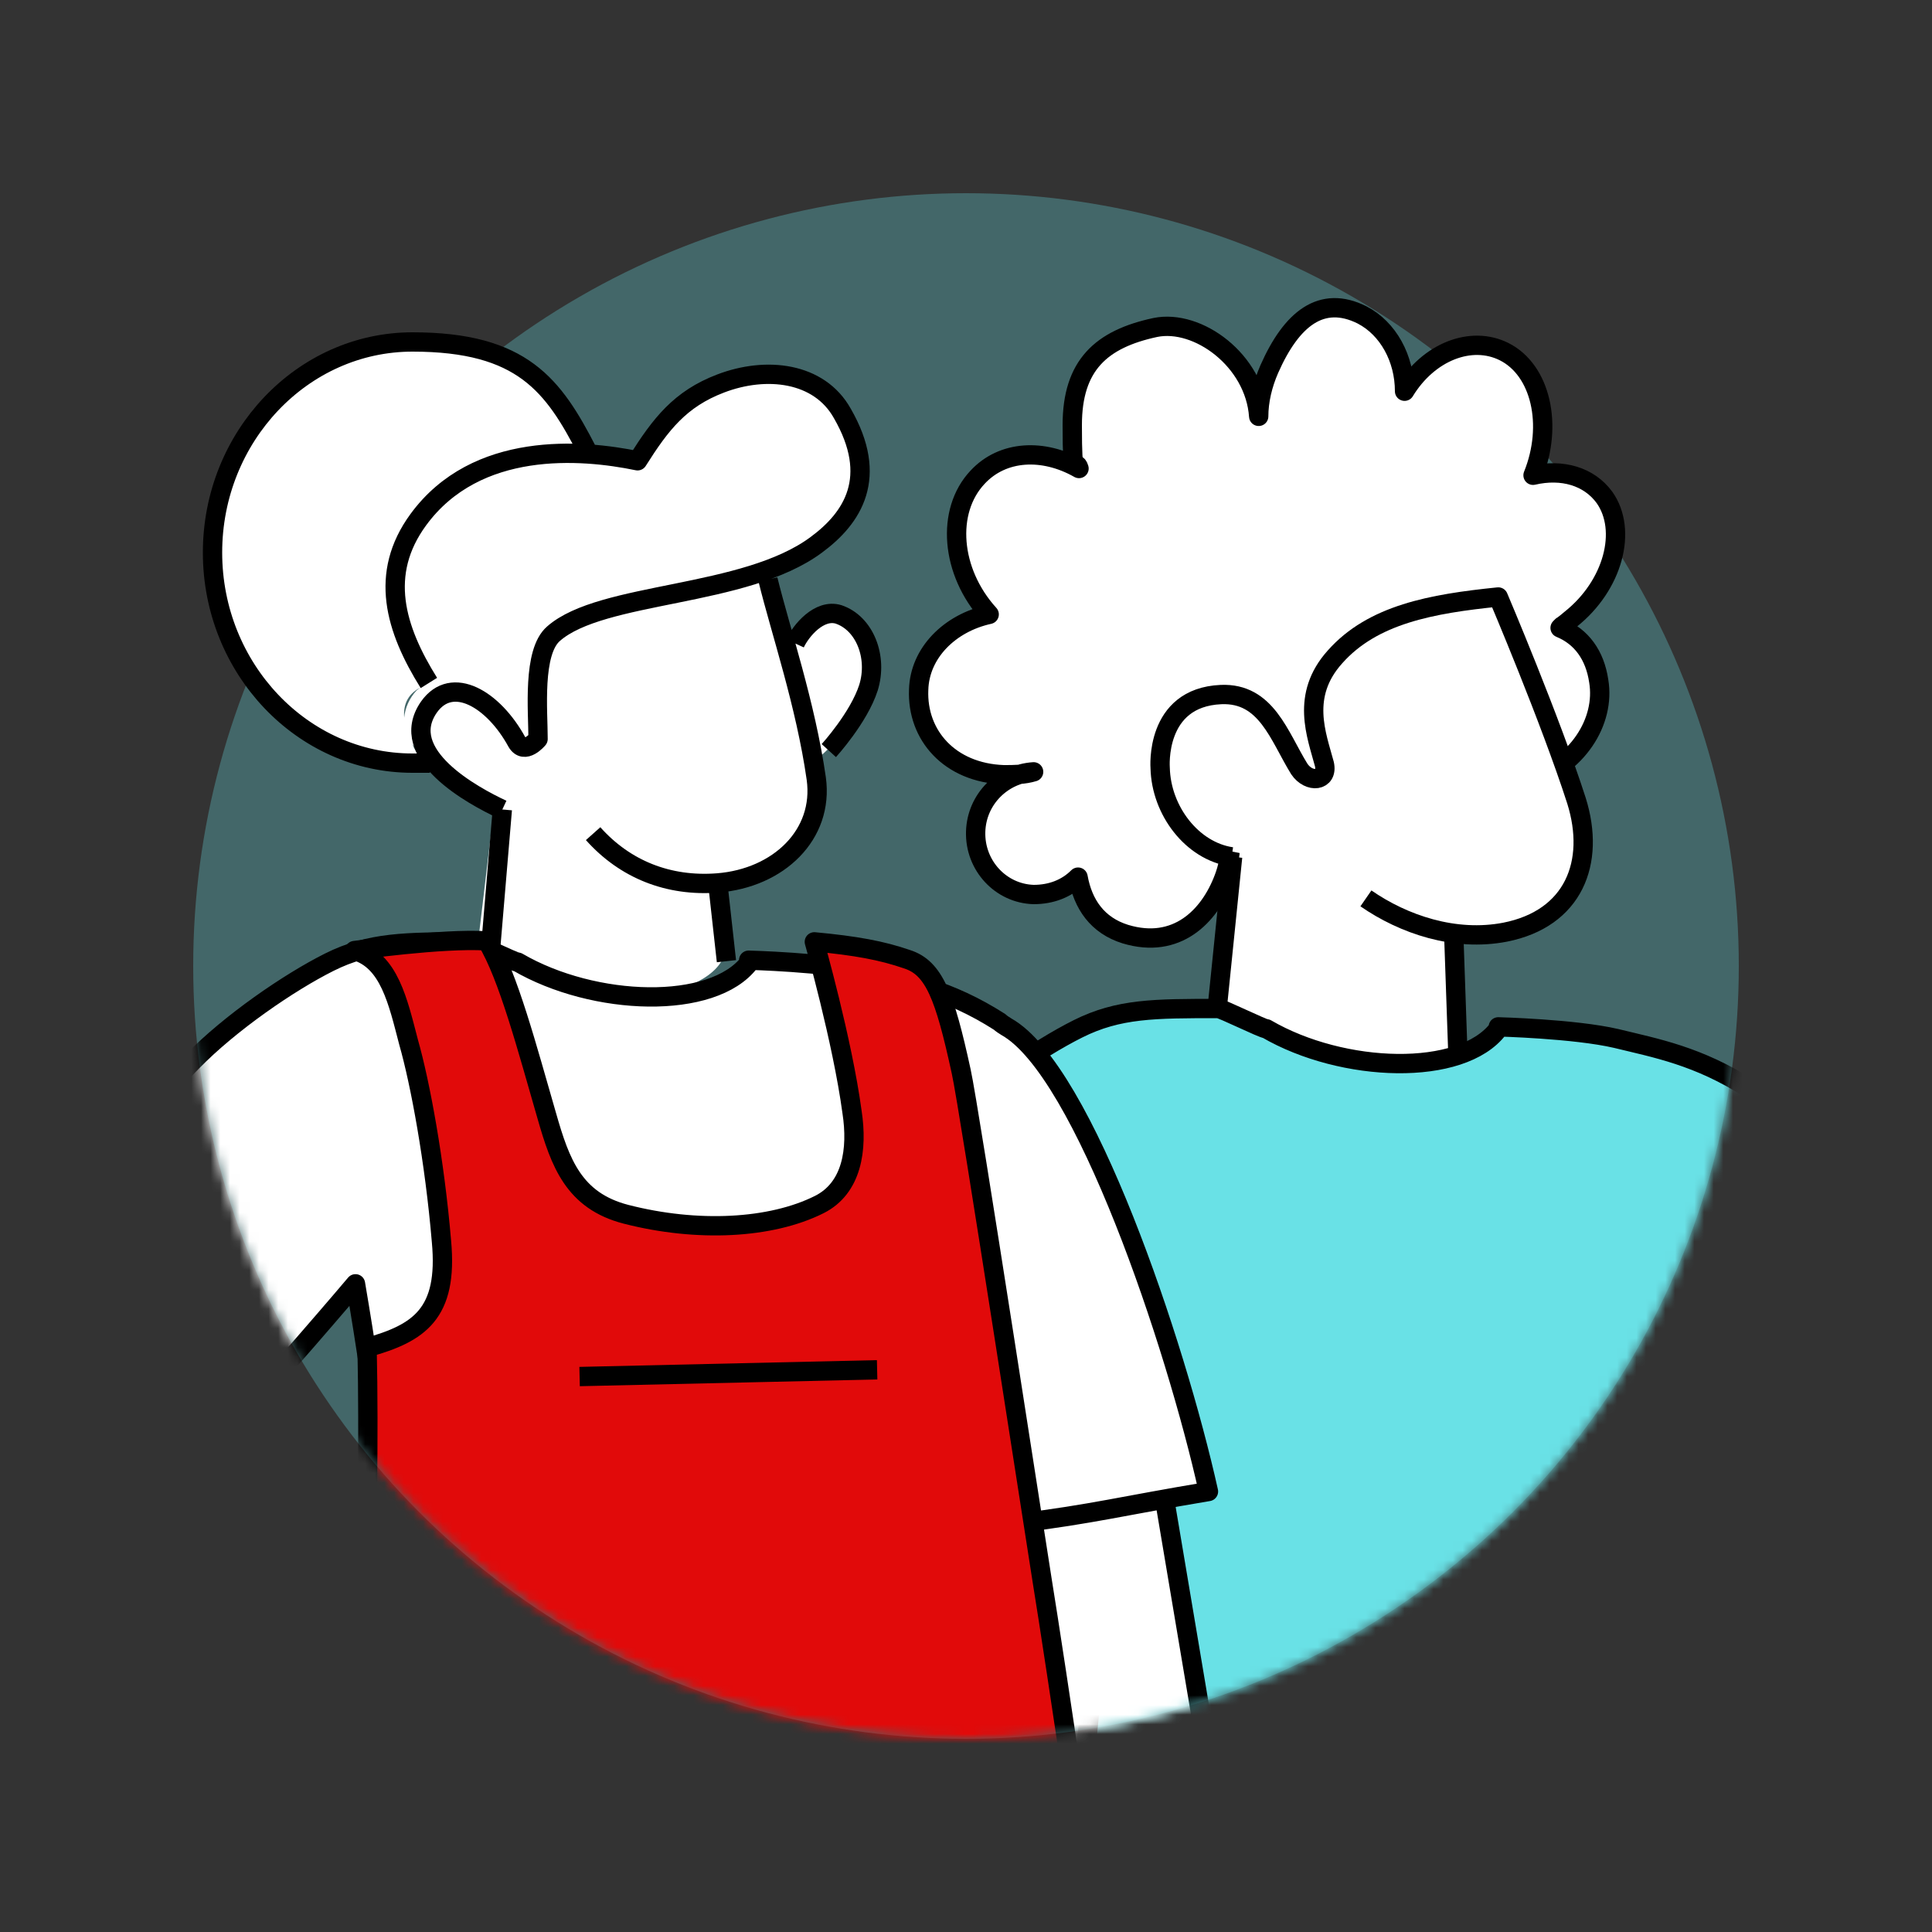
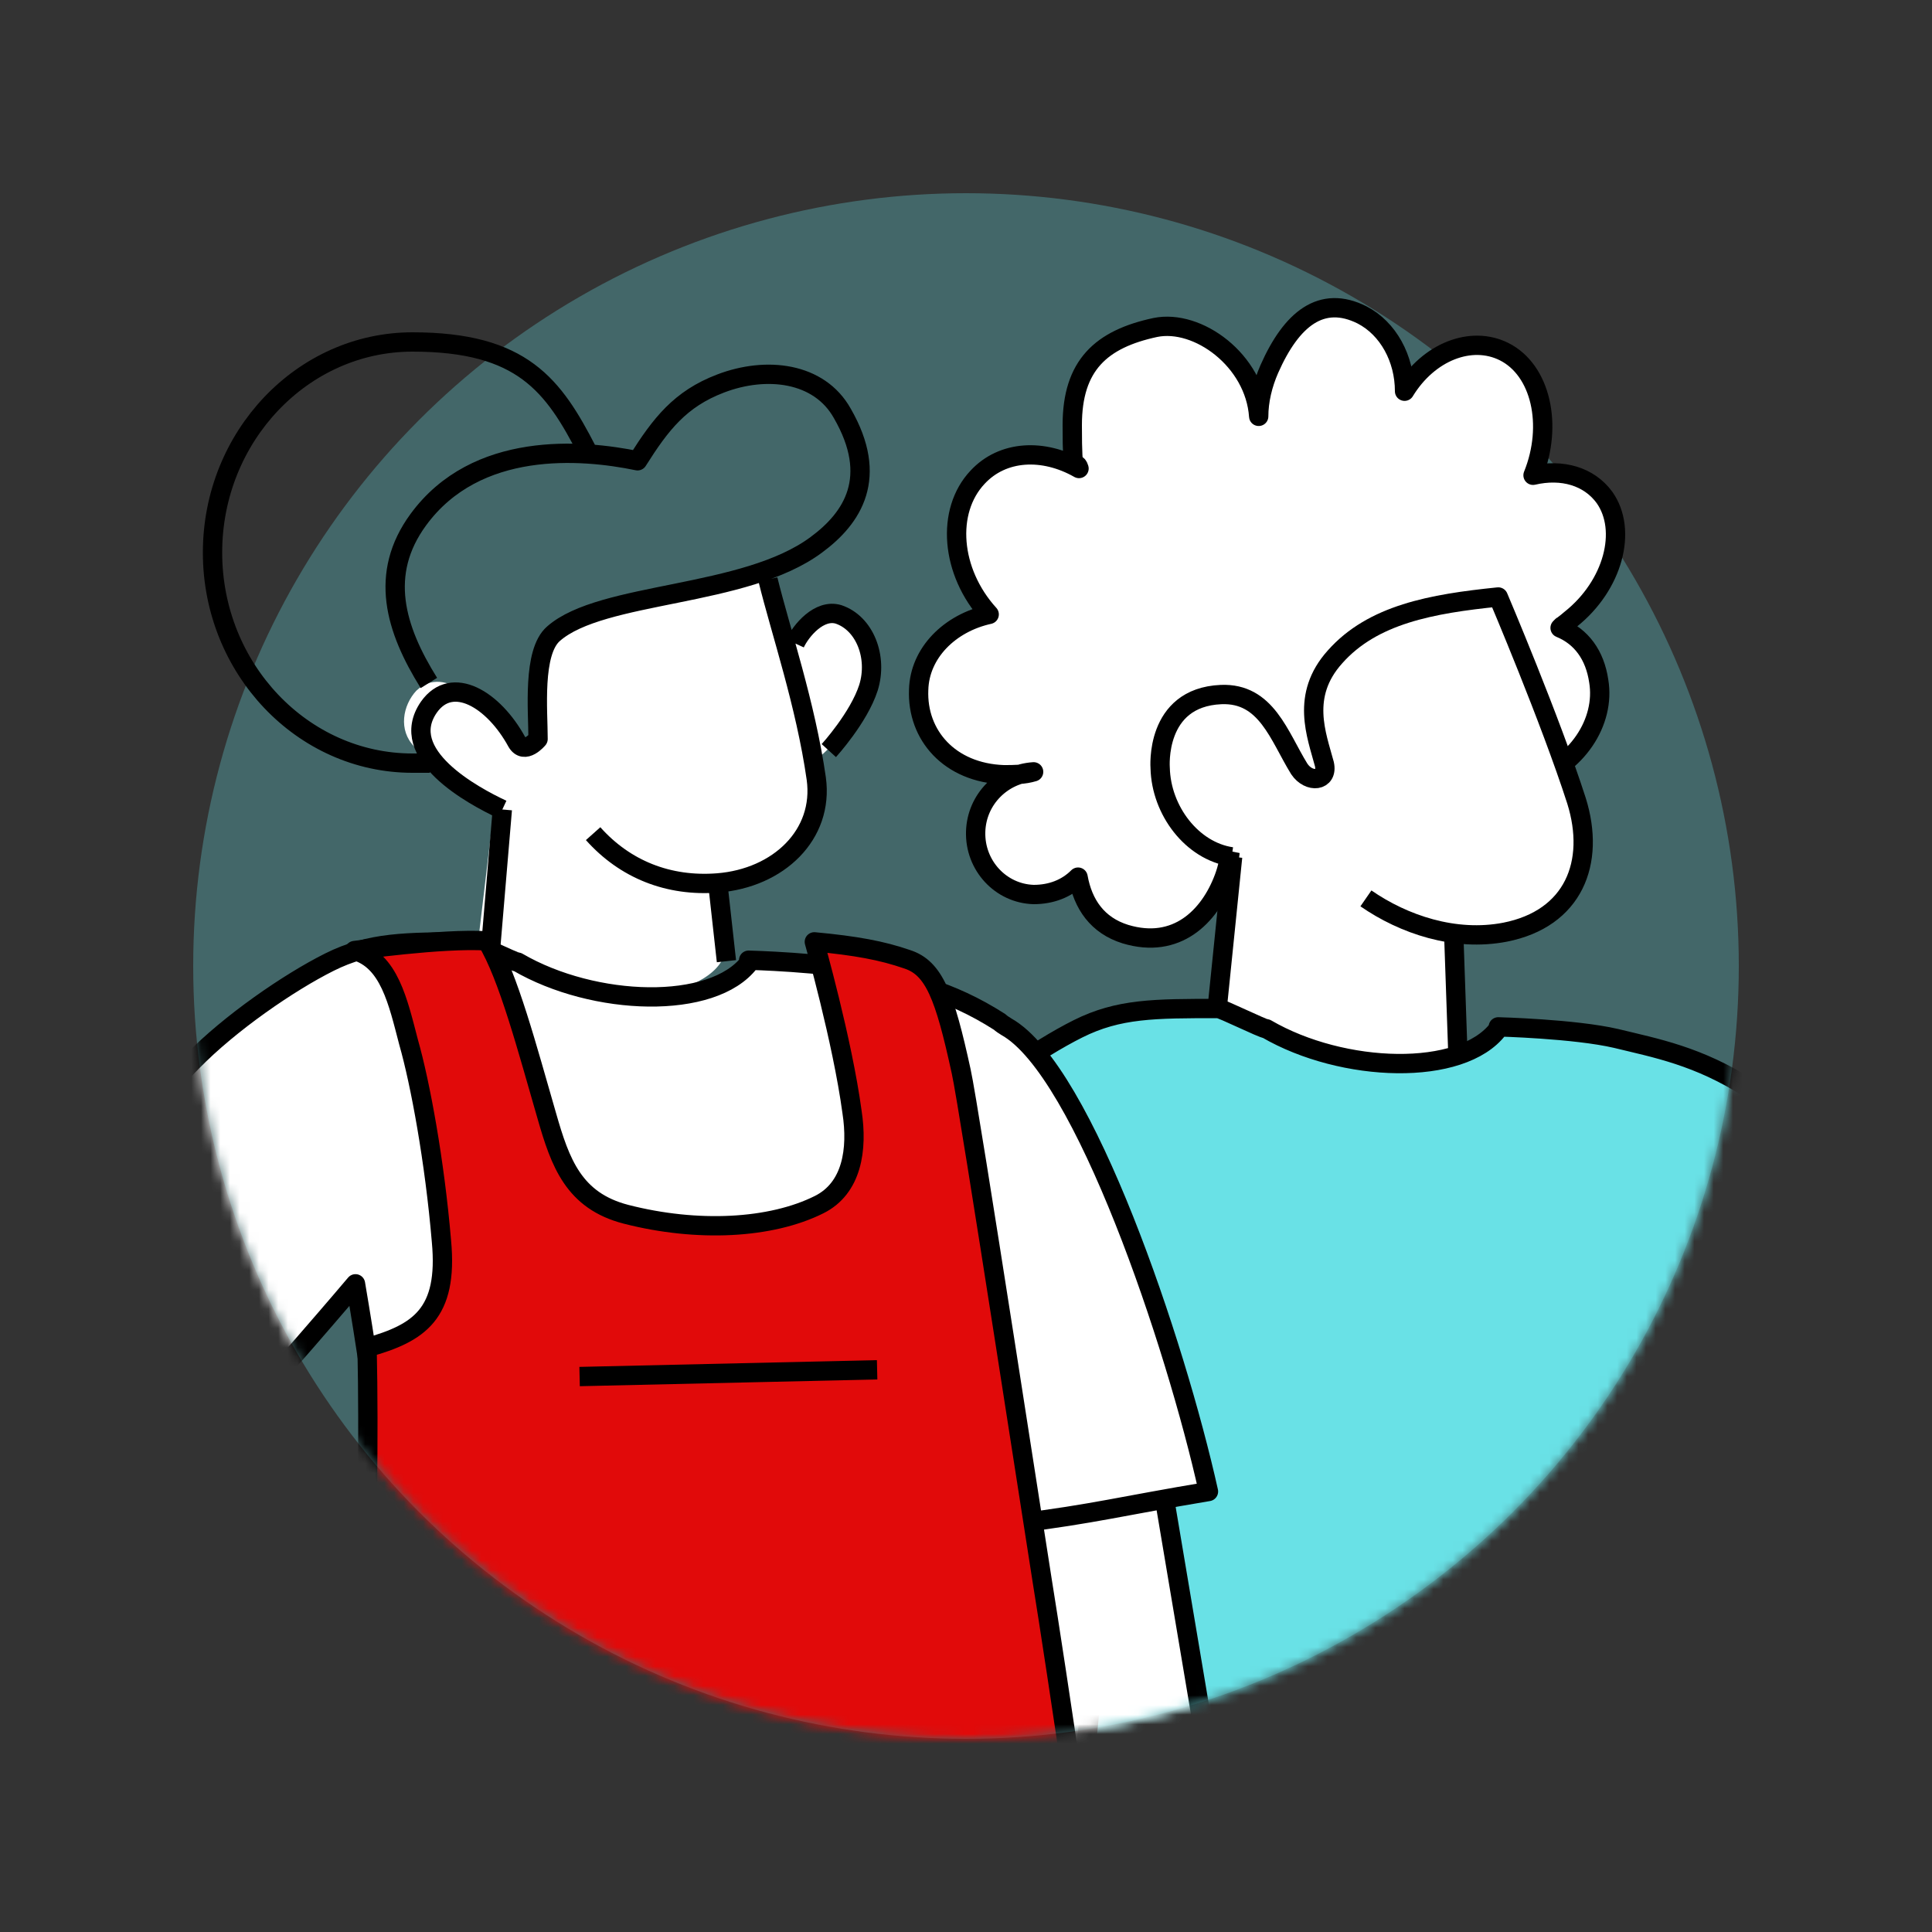
<svg xmlns="http://www.w3.org/2000/svg" version="1.1" viewBox="0 0 200 200">
  <rect x="0" y="0" width="200" height="200" fill="#333333" stroke="none" />
  <defs>
    <style>
      .st0 {
      mask: url(#mask);
      }

      .st1, .st2, .st3 {
      fill-rule: evenodd;
      }

      .st1, .st4 {
      fill: #69e1e6;
      }

      .st2 {
      fill: #e10a0a;
      }

      .st3 {
      fill: #fff;
      }

      .st5 {
      fill: none;
      stroke: #000;
      stroke-linejoin: round;
      stroke-width: 2px;
      }

      .st6 {
      mask: url(#mask-1);
      }

      .st4 {
      isolation: isolate;
      opacity: .3;
      }
    </style>
    <mask id="mask" x="7.9" y="20" width="195.8" height="184.6" maskUnits="userSpaceOnUse">
      <g id="mask-2">
        <path id="path-1" class="st3" d="M100,180c44.2,0,80-35.8,80-80s-2.1-24.4-6.8-34.6c-3.9-8.5,1.5-20-5-26.6-3.9-3.9-13.7-11.5-18.9-11.5-15.5,0-33-7.4-49.3-7.4-29,0-76.3,1.5-90.3,24.7-4.4,7.3-.9,31.1,12.2,38-1.2,5.6-1.9,11.4-1.9,17.4,0,44.2,35.8,80,80,80Z" />
      </g>
    </mask>
    <mask id="mask-1" x="-.7" y="20" width="180.7" height="354" maskUnits="userSpaceOnUse">
      <g id="mask-21" data-name="mask-2">
        <path id="path-11" data-name="path-1" class="st3" d="M100,180c44.2,0,80-35.8,80-80s-2.1-24.4-6.8-34.6c-3.9-8.5,1.5-20-5-26.6-3.9-3.9-13.7-11.5-18.9-11.5-15.5,0-33-7.4-49.3-7.4-29,0-76.3,1.5-90.3,24.7-4.4,7.3-.9,31.1,12.2,38-1.2,5.6-1.9,11.4-1.9,17.4,0,44.2,35.8,80,80,80Z" />
      </g>
    </mask>
  </defs>
  <circle class="st4" cx="100" cy="100" r="80" />
  <g class="st0">
    <g>
      <polygon class="st3" points="127 87.7 150.9 87.7 150.9 114.2 126 108.2 127 87.7" />
      <path class="st1" d="M155.1,106.5c-3.8,5-16.1,4.6-24,0-.4,0-4.6-2.1-5-2.1-6.6,0-10.3,0-14.5,2.1-4.2,2.1-10.3,6.3-14.2,10.3-3.9,4-19.6,19.9-19.6,19.9,9.7,9.1,20.9,20.7,20.9,20.7,6.9-7.3,15.6-17.6,15.6-17.6,2.1,12.3-4.4,63.7-4.4,63.7l77.1-2.5c-.8-9.6-9.8-57.3-9.8-57.3,3.1,13.6,5.7,20.9,5.7,20.9,8-1,10.8-1.8,19.8-3.3-3.4-15.3-12.9-43.6-20.9-48.1-.3-.2-.5-.3-.7-.5-5.3-3.4-9.7-4.2-13.8-5.2-4.3-1-12.2-1.2-12.2-1.2Z" />
      <path class="st5" d="M155.1,106.5c-3.8,5-16.1,4.6-24,0-.4,0-4.6-2.1-5-2.1-6.6,0-10.3,0-14.5,2.1-4.2,2.1-10.3,6.3-14.2,10.3-3.9,4-19.6,19.9-19.6,19.9,9.7,9.1,20.9,20.7,20.9,20.7,6.9-7.3,15.6-17.6,15.6-17.6,2.1,12.3-4.4,63.7-4.4,63.7l77.1-2.5c-.8-9.6-9.8-57.3-9.8-57.3,3.1,13.6,5.7,20.9,5.7,20.9,8-1,10.8-1.8,19.8-3.3-3.4-15.3-12.9-43.6-20.9-48.1-.3-.2-.5-.3-.7-.5-5.3-3.4-9.7-4.2-13.8-5.2-4.3-1-12.2-1.2-12.2-1.2Z" />
      <path class="st5" d="M126,104.4l1.6-15.7M150.9,108.5l-.4-11.5" />
      <path class="st3" d="M161.7,64.8s.2-.1.9-.7c4.4-3.5,5.9-9.2,3.5-12.6-1.6-2.2-4.4-3-7.4-2.3,2.1-5.2.8-10.9-3-12.8-3.4-1.7-7.8,0-10.3,4.1,0-3.4-1.7-6.5-4.4-7.9-4.2-2.1-7.3.4-9.6,5.6-.7,1.6-1.1,3.3-1.1,4.9-.4-5.8-6.3-10.1-10.7-9.2-5.6,1.2-8.6,3.9-8.6,10.1s.3,3.2.7,4.5c-3.7-2.1-7.9-1.9-10.5.9-3.3,3.5-2.8,9.8,1.2,14.2-4.1.9-7.2,4-7.3,7.8-.2,4.7,3.2,8.6,8.8,8.8,1.1,0,2.1,0,3.1-.3h0c-3.2.2-5.9,2.8-6,6.2-.1,3.5,2.6,6.4,6,6.5,1.8,0,3.4-.6,4.6-1.8.5,2.8,2,5,4.9,5.9,5.3,1.6,8.7-1.8,10.2-5.8.8-2.1,1-4.9,0-6l15.5-9.6,4.1-.5c0,.6,0,1.1.2,1.7,1.1,4.2,6.3,6.2,11.6,4.5,5.2-1.7,8.1-6.3,7.4-10.5-.4-2.7-1.8-4.6-4-5.5" />
      <path class="st5" d="M161.7,64.8s.2-.1.9-.7c4.4-3.5,5.9-9.2,3.5-12.6-1.6-2.2-4.4-3-7.4-2.3,2.1-5.2.8-10.9-3-12.8-3.4-1.7-7.8,0-10.3,4.1,0-3.4-1.7-6.5-4.4-7.9-4.2-2.1-7.3.4-9.6,5.6-.7,1.6-1.1,3.3-1.1,4.9-.4-5.8-6.3-10.1-10.7-9.2-5.6,1.2-8.6,3.9-8.6,10.1s.3,3.2.7,4.5c-3.7-2.1-7.9-1.9-10.5.9-3.3,3.5-2.8,9.8,1.2,14.2-4.1.9-7.2,4-7.3,7.8-.2,4.7,3.2,8.6,8.8,8.8,1.1,0,2.1,0,3.1-.3h0c-3.2.2-5.9,2.8-6,6.2-.1,3.5,2.6,6.4,6,6.5,1.8,0,3.4-.6,4.6-1.8.5,2.8,2,5,4.9,5.9,5.3,1.6,8.7-1.8,10.2-5.8.8-2.1,1-4.9,0-6l15.5-9.6,4.1-.5c0,.6,0,1.1.2,1.7,1.1,4.2,6.3,6.2,11.6,4.5,5.2-1.7,8.1-6.3,7.4-10.5-.4-2.7-1.8-4.6-4-5.5Z" />
      <path class="st3" d="M137.7,91.1c-2.9-1.2-5.8-2.1-9.9-2.9-.9-.2-1.8-.3-2.7-.5-4.5-.8-6.7-7.6-3.2-12.7,4.3-6.2,8.7-5.3,12.4,0-.3-1.1,3,5.8,2.9,4.8-.4-4.7-.6-12.1,3.3-14.1,6-2.7,14.2-3.7,14.2-3.7,3.1,6.5,5.7,13,8.1,20.9,1.9,6.4.9,16.4-13.6,13.6-5.2-.8-8.8-4.4-11.5-5.5Z" />
      <path class="st5" d="M127.5,88.7c-4.1-.6-7.3-4.8-7.4-9.2,0,0-.6-7.3,6.3-7.6,4.7-.2,6,4.3,8.1,7.7,1,1.5,3,1.3,2.6-.5-.8-3-2.5-7.1,1.1-11.1,3.9-4.4,10-5.5,16.9-6.2,0,0,5.4,12.7,8.1,21.1,2,6.4-.3,12.2-7.4,13.6-5.2,1-10.5-.8-14.4-3.5" />
    </g>
  </g>
  <g class="st6">
    <g>
      <path class="st3" d="M72.8,85l2.3,13.5c-.6,2.5-3.9,4.2-9.9,5.1-5.9.9-11.2-.9-15.8-5.3l2.4-20.2,21,6.9Z" />
      <g>
        <path class="st5" d="M74.3,91.4l.9,8.1M50.7,99.2l1.3-15.4" />
        <path class="st3" d="M79,59.2s-11.8,2.9-14.9,3.7c-3.1.7-6.7,1.5-7.5,3.8-.6,1.8-.9,6.8-.9,8.9,0,.6-.3,1.1-.8,1.4h0c-.7.4-1.6.2-2.2-.4-1.2-1.5-3.2-4-4.5-4.9-1.9-1.3-3.6-1.6-5.1-.2-1.4,1.5-1.9,4.1-.2,5.8,2.8,2.9,5,4.8,8.8,5.5,3.3.6,7.1.8,9.8,3.3,3.9,3.7,6.5,6,12.5,5.3,6.2-.7,9.4-2.4,10.5-7.9.6-2.9.4-5.2.4-5.2,4.2-3.6,6-9.1,4.4-12.1-1.5-3-4.5-2.8-7.7.2l-2.6-7.2Z" />
-         <path class="st3" d="M60.6,46.9s-3.5-8.9-13.1-10.6c-9.6-1.7-17.3,2.4-21.3,7.9-4.6,6.2-8.3,20.5,3.2,30.1,6.1,4.2,9.5,4.6,14.3,4.6-2.8-4.5-2.4-7.2.8-8.1,2.1-.6,5.5.7,8.8,6.7,0,0,2,0,2.3-1,.2-.7-.4-7.6,1.8-10.6,2.4-3.4,6.8-3.3,13.4-4.2,10.5-1.5,18.8-6.6,18.5-12.4-.4-7.5-5.5-11-12.2-9.8-7.6,1.3-10,6.8-10.9,8.5,0,0-2.7-.8-5.6-.9" />
        <path class="st5" d="M52,83.8c-3-1.4-11-5.7-7.6-10.6,2.4-3.4,6.7-.8,9.1,3.6.8,1.4,2.2-.3,2.2-.3,0-2.9-.6-9,1.6-10.9,5-4.4,19.8-3.7,27.2-9.2,3.8-2.8,6.5-7,2.7-13.6-2.4-4.3-7.9-4.9-12.6-3.1-4.2,1.6-6.2,4.2-8.6,8-5.8-1.2-16.7-2.1-22.7,6.1-4.1,5.6-2.4,11.3,1.1,16.9M44.5,79c-.6,0-1.2,0-1.8,0-11.4,0-20.7-9.8-20.7-21.8s9.3-21.8,20.7-21.8,14.6,4.5,18.1,11.3M79.5,60c1.3,5.3,3.9,12.9,5,20.6.8,5.8-3.9,10.3-10.2,10.8-5.1.4-9.6-1.4-12.9-5.1M85.8,77.7s3.1-3.4,4.1-6.5c1-3.2-.4-6.7-3.1-7.6-2-.6-3.9,1.7-4.5,3" />
      </g>
      <polygon class="st3" points="118.3 141.8 104.8 144.6 104.8 200.6 125.2 182.8 118.3 141.8" />
      <polygon class="st5" points="118.3 141.8 104.8 144.6 104.8 200.6 125.2 182.8 118.3 141.8" />
      <path class="st3" d="M77.6,99.6c-3.8,5-16.1,4.6-24,0-.4,0-4.6-2.1-5-2.1-6.6,0-10.3,0-14.5,2.1-4.2,2.1-10.3,6.3-14.2,10.3-3.9,4-19.6,19.9-19.6,19.9,9.7,9.1,20.9,20.7,20.9,20.7,6.9-7.3,15.6-17.6,15.6-17.6,2.1,12.3,3.9,26.5,3.9,26.5l60.7-1.7c-.8-9.6-1.8-20.9-1.8-20.9,3.1,13.6,5.7,20.9,5.7,20.9,8-1,10.8-1.8,19.8-3.3-3.4-15.3-12.9-43.6-20.9-48.1-.3-.2-.5-.3-.7-.5-5.3-3.4-9.7-4.2-13.8-5.2-4.3-1-12.2-1.2-12.2-1.2Z" />
      <path class="st5" d="M77.6,99.6c-3.8,5-16.1,4.6-24,0-.4,0-4.6-2.1-5-2.1-6.6,0-10.3,0-14.5,2.1-4.2,2.1-10.3,6.3-14.2,10.3-3.9,4-19.6,19.9-19.6,19.9,9.7,9.1,20.9,20.7,20.9,20.7,6.9-7.3,15.6-17.6,15.6-17.6,2.1,12.3,3.9,26.5,3.9,26.5l60.7-1.7c-.8-9.6-1.8-20.9-1.8-20.9,3.1,13.6,5.7,20.9,5.7,20.9,8-1,10.8-1.8,19.8-3.3-3.4-15.3-12.9-43.6-20.9-48.1-.3-.2-.5-.3-.7-.5-5.3-3.4-9.7-4.2-13.8-5.2-4.3-1-12.2-1.2-12.2-1.2Z" />
      <path class="st2" d="M90.8,141.8l-30.8.7M75.7,218.8s15.3,124.8,18.8,153.7c0,0,31.4.5,42.7.5-2-12.5-7.8-62.5-11.9-91.5-4.1-29-15.7-107.2-16.8-114-.9-5.5-8.2-53.1-9-56.6-1.7-7.8-2.8-10.7-5.6-11.6-2.6-.9-5.3-1.4-9.6-1.8,0,0,2.9,10.2,3.9,17.6.6,3.9,0,7.9-3.4,9.6-5,2.5-12.6,2.9-20,1-5.4-1.4-6.8-5.3-8.2-10.2-2-6.9-4-14.5-6.2-18.1-4.6-.3-13.7,1-13.7,1,3.6,1,4.5,5.3,5.6,9.5,1.2,4.2,2.7,12.3,3.4,20.6.7,7.5-2.3,9.5-7.7,11,.8,37.7-4.5,93.6-5.5,106.8-.5,7.3-7.6,97.2-8.7,124.3l41.3.8s10.1-149.3,10.6-152.9c.5-3.6,0,0,0,0" />
      <path class="st5" d="M90.8,141.8l-30.8.7M75.7,218.8s15.3,124.8,18.8,153.7c0,0,31.4.5,42.7.5-2-12.5-7.8-62.5-11.9-91.5-4.1-29-15.7-107.2-16.8-114-.9-5.5-8.2-53.1-9-56.6-1.7-7.8-2.8-10.7-5.6-11.6-2.6-.9-5.3-1.4-9.6-1.8,0,0,2.9,10.2,3.9,17.6.6,3.9,0,7.9-3.4,9.6-5,2.5-12.6,2.9-20,1-5.4-1.4-6.8-5.3-8.2-10.2-2-6.9-4-14.5-6.2-18.1-4.6-.3-13.7,1-13.7,1,3.6,1,4.5,5.3,5.6,9.5,1.2,4.2,2.7,12.3,3.4,20.6.7,7.5-2.3,9.5-7.7,11,.8,37.7-4.5,93.6-5.5,106.8-.5,7.3-7.6,97.2-8.7,124.3l41.3.8s10.1-149.3,10.6-152.9c.5-3.6,4-4.8,8.1-7" />
    </g>
  </g>
</svg>